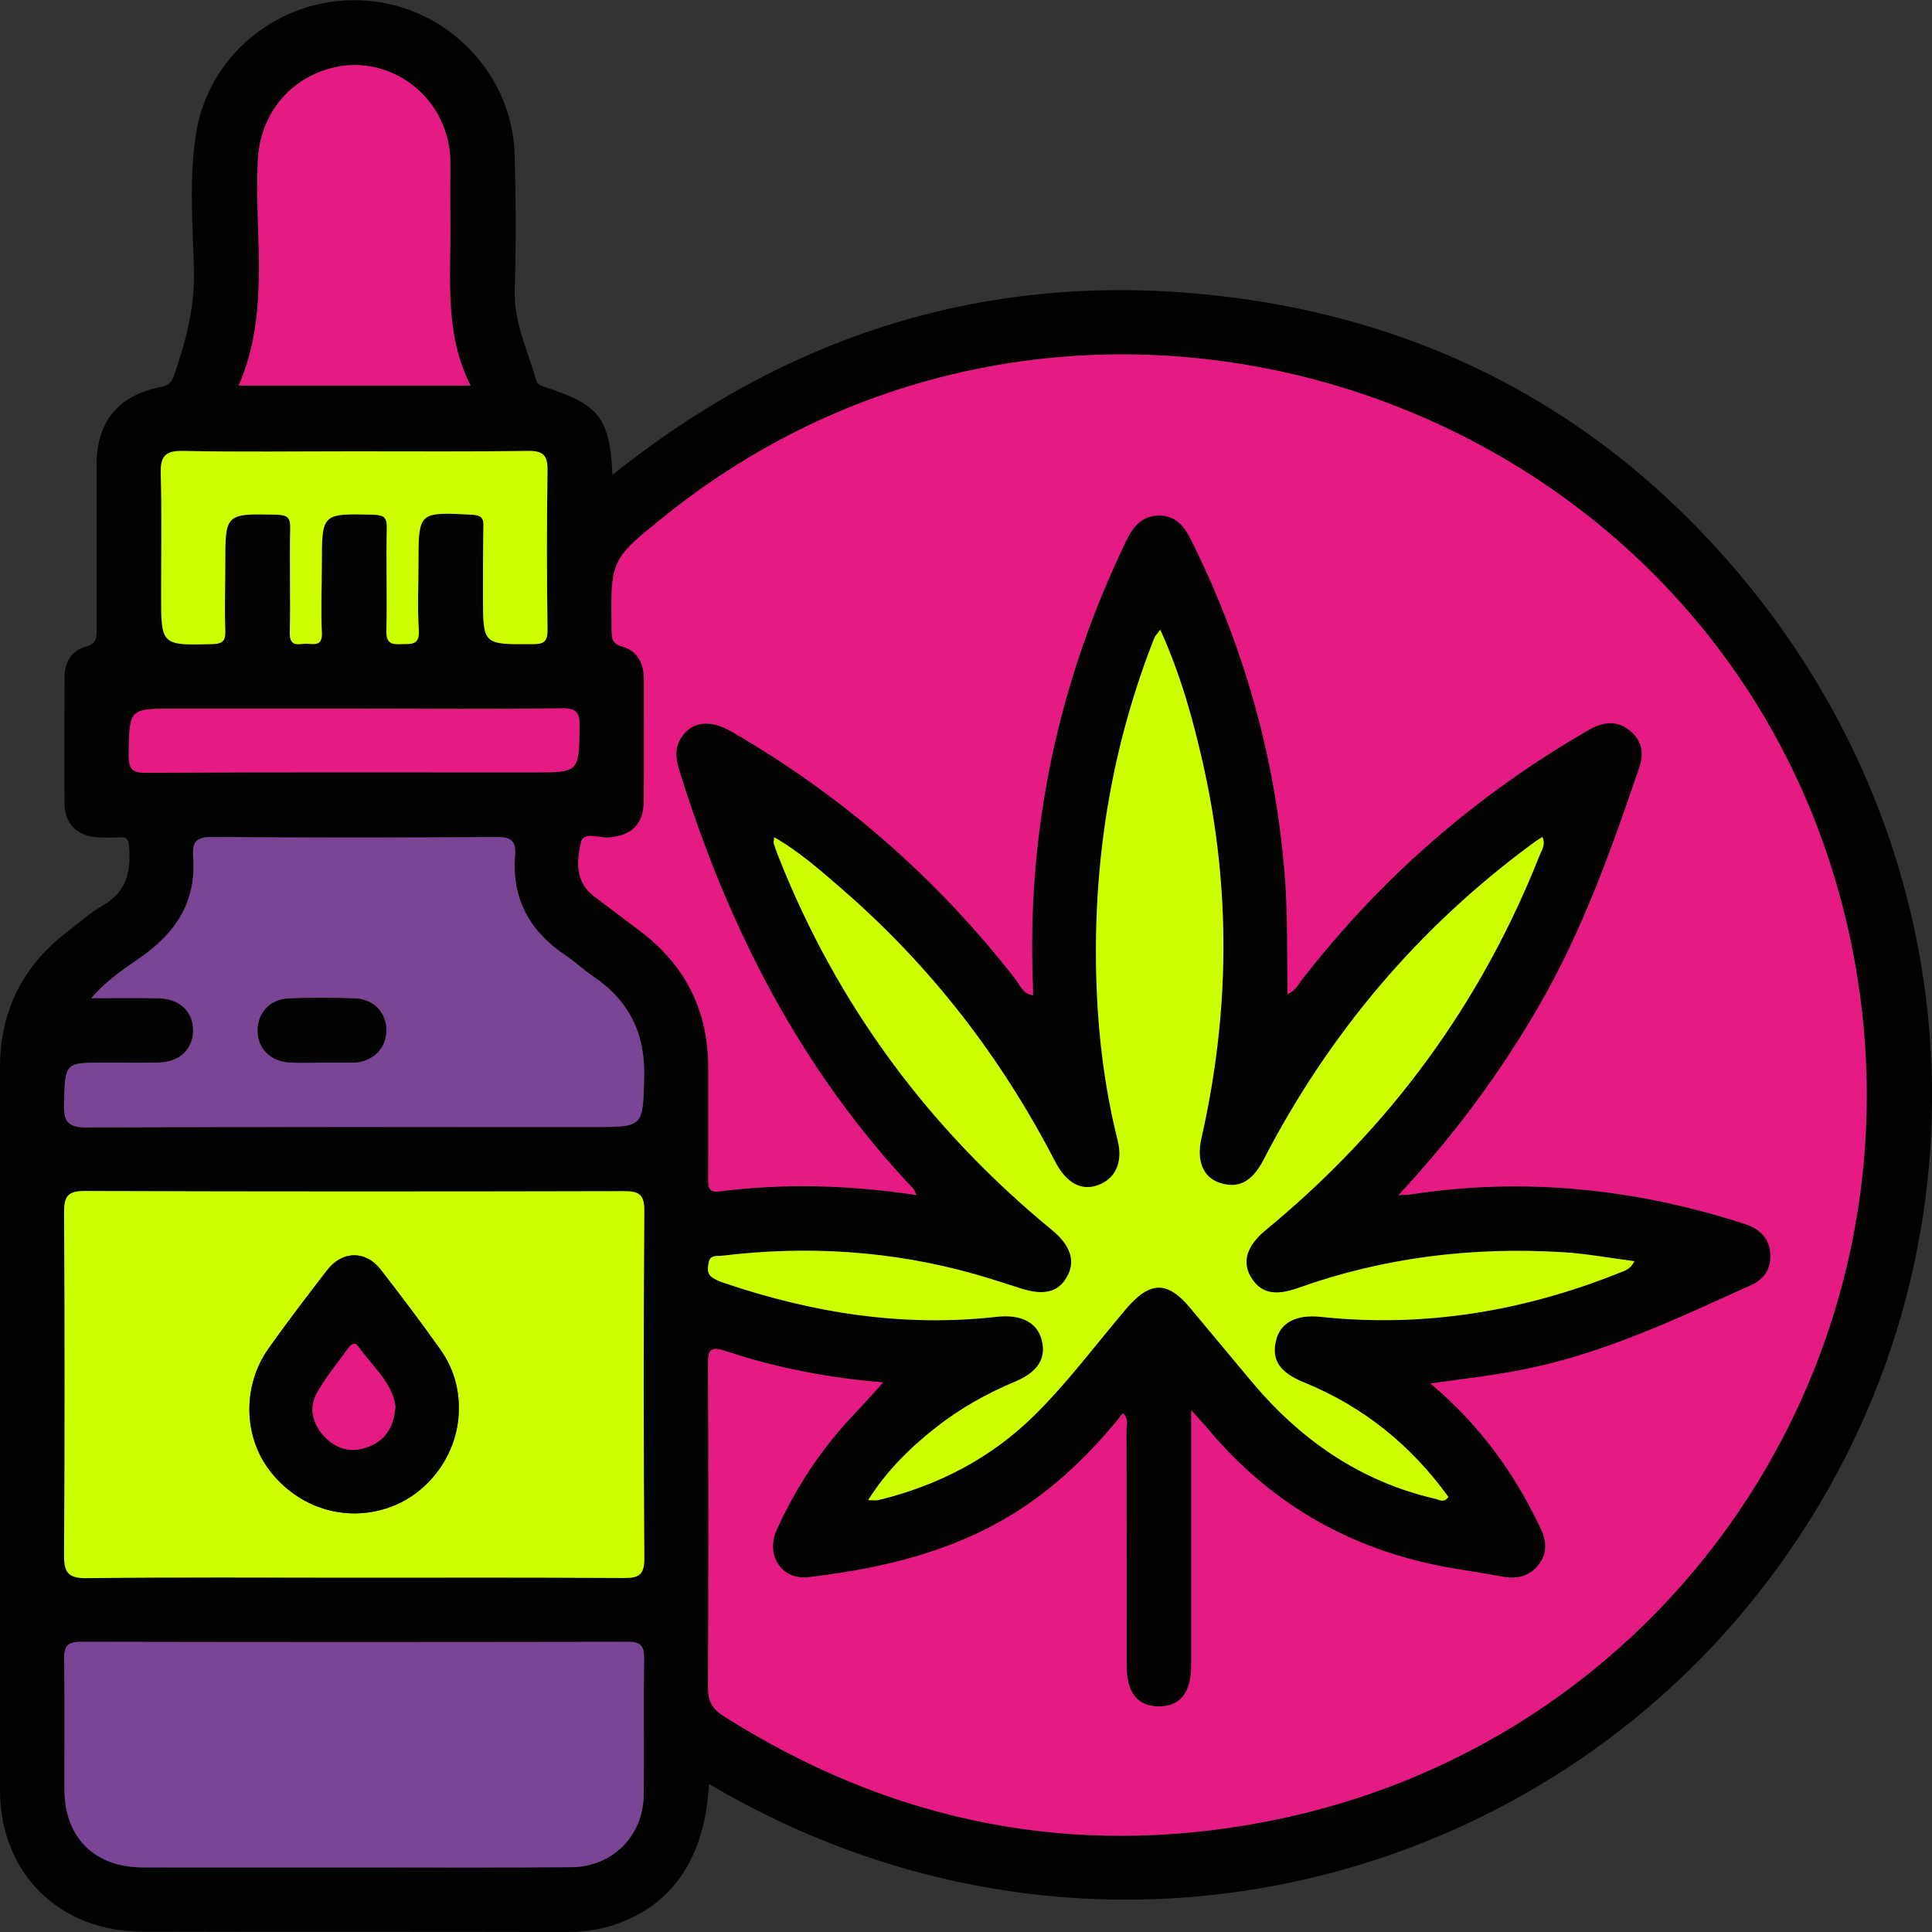
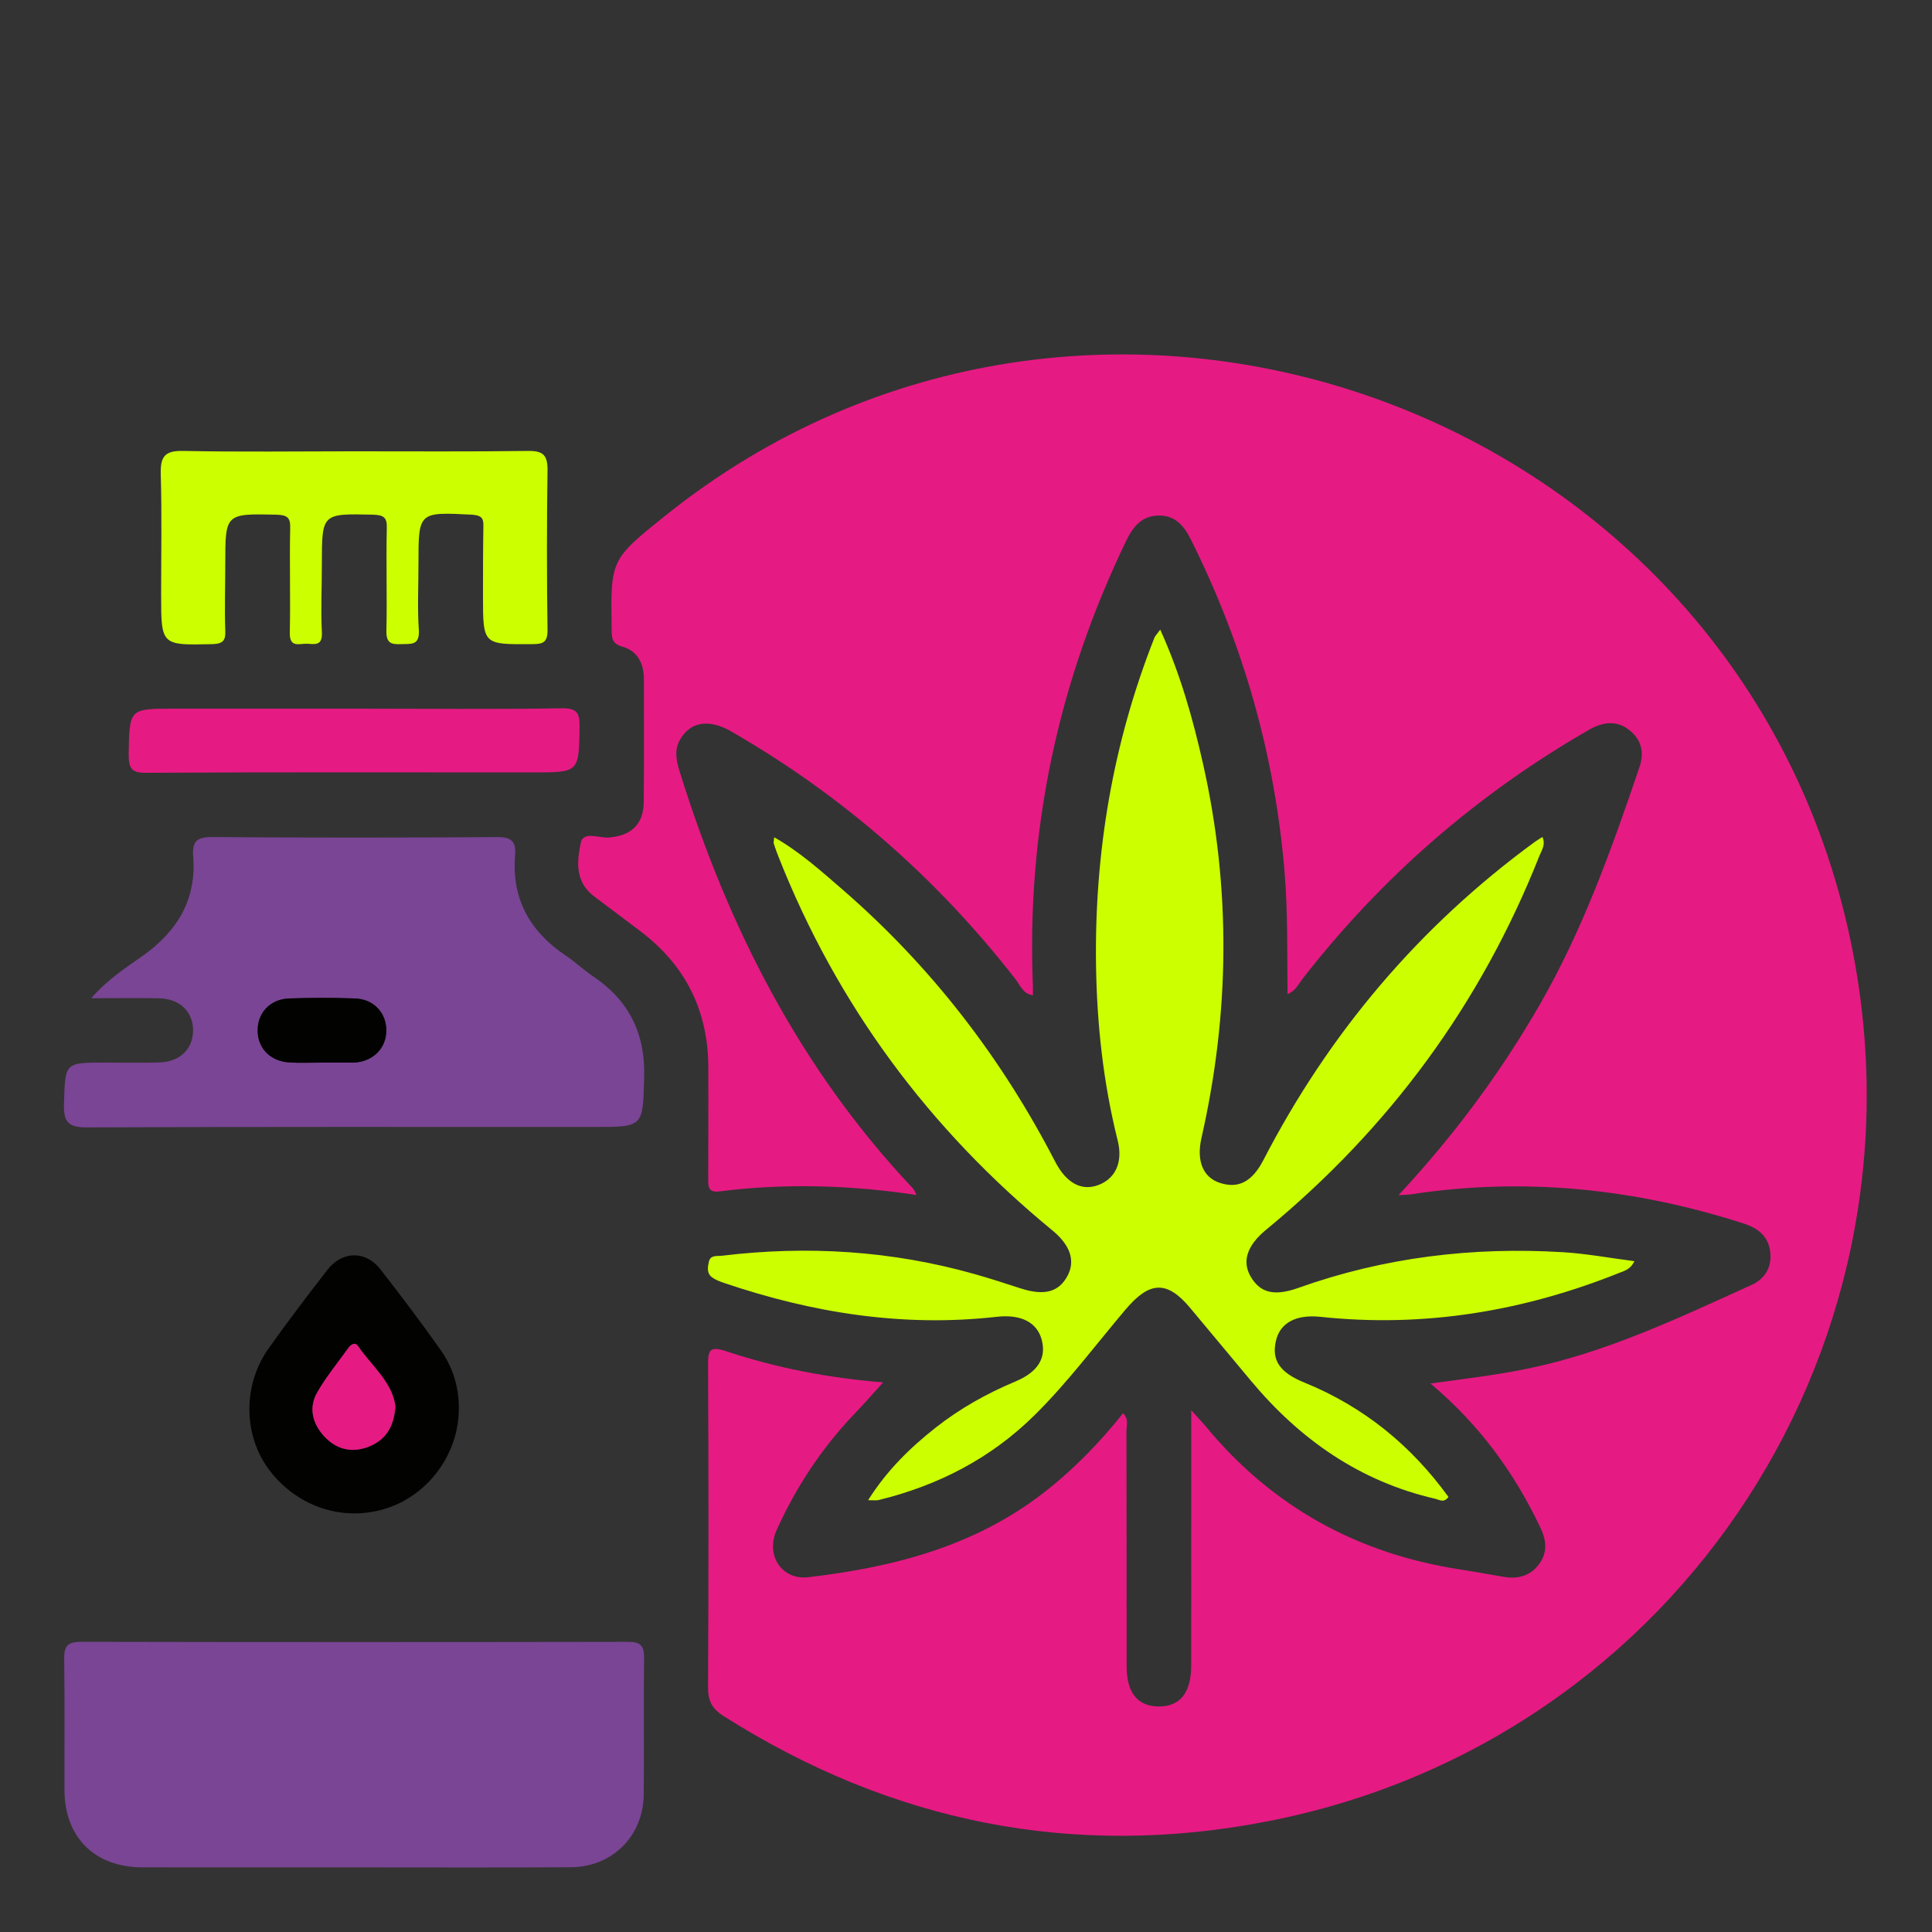
<svg xmlns="http://www.w3.org/2000/svg" version="1.1" id="Layer_1" x="0px" y="0px" viewBox="0 0 50 50" enable-background="new 0 0 50 50" xml:space="preserve">
  <rect x="0" y="0" width="50" height="50" fill="#333333" stroke="none" />
  <g>
-     <path fill="#020201" d="M45.32,15.23c-3.62-4.48-8.37-7.04-14.12-7.61c-5.73-0.57-10.84,1.06-15.35,4.67   c-0.07-1.48-0.34-1.82-1.77-2.28c-0.12-0.04-0.18-0.08-0.21-0.19c-0.22-0.76-0.57-1.48-0.55-2.31c0.04-1.16,0.03-2.33,0-3.49   c-0.05-2.09-1.72-3.83-3.8-4C7.41-0.16,5.47,1.28,5.09,3.36C4.88,4.56,4.99,5.79,5.02,7C5.04,7.96,4.81,8.84,4.5,9.73   c-0.07,0.19-0.16,0.25-0.36,0.29c-1.09,0.22-1.64,0.9-1.64,2.01v4.22c0,0.23,0.02,0.41-0.29,0.49c-0.37,0.1-0.54,0.41-0.54,0.8   c0,1.09-0.01,2.18,0,3.28c0.01,0.51,0.34,0.82,0.86,0.85c0.19,0.01,0.38,0.01,0.57,0c0.19-0.02,0.23,0.07,0.24,0.24   c0.05,0.62-0.05,1.16-0.66,1.51c-0.33,0.19-0.62,0.45-0.92,0.68C0.59,24.99,0,26.16,0,27.63v18.7c0,2.14,1.53,3.66,3.68,3.66   c3.66,0.01,7.33,0,10.99,0.01c0.4,0,0.79-0.05,1.18-0.17c1.54-0.5,2.39-1.72,2.5-3.66c9.46,5.59,20.69,2.95,26.89-4.61   C51.54,33.89,51.61,23.04,45.32,15.23z M6.67,4.15c0.06-1.19,0.82-2.14,1.99-2.41c1.08-0.24,2.22,0.31,2.73,1.33   c0.18,0.36,0.27,0.75,0.27,1.15c-0.01,0.52-0.01,1.04,0,1.56c0.01,1.41-0.17,2.84,0.52,4.2h-6C7.01,8.07,6.58,6.09,6.67,4.15z    M4.74,11.67c1.47,0.03,2.95,0.01,4.42,0.01c1.51,0,3.02,0.01,4.53-0.01c0.36,0,0.48,0.11,0.48,0.48c-0.02,1.38-0.02,2.77,0,4.16   c0,0.31-0.11,0.36-0.39,0.36c-1.28,0.01-1.28,0.02-1.28-1.23c0-0.61,0-1.21,0.01-1.82c0.01-0.23-0.07-0.28-0.29-0.3   c-1.39-0.07-1.39-0.08-1.39,1.27c0,0.58-0.03,1.15,0.01,1.72c0.02,0.4-0.2,0.35-0.45,0.36s-0.4-0.01-0.39-0.35   c0.02-0.88-0.01-1.77,0.01-2.65c0.01-0.28-0.08-0.34-0.35-0.35c-1.33-0.03-1.33-0.04-1.33,1.28c0,0.59-0.03,1.18,0,1.76   c0.02,0.36-0.18,0.31-0.38,0.3c-0.2-0.01-0.46,0.12-0.45-0.29c0.02-0.9-0.01-1.8,0.01-2.7c0.01-0.28-0.08-0.34-0.35-0.35   c-1.33-0.03-1.33-0.03-1.33,1.28c0,0.57-0.02,1.14,0,1.72c0.01,0.25-0.05,0.34-0.33,0.35c-1.33,0.03-1.33,0.04-1.33-1.29   c0-1.04,0.02-2.08-0.01-3.12C4.15,11.81,4.27,11.66,4.74,11.67z M3.33,19.52c0.02-1.18,0.01-1.18,1.18-1.18h4.68   c1.79,0,3.58,0.02,5.36-0.01c0.37,0,0.45,0.11,0.45,0.46c-0.02,1.2,0,1.2-1.21,1.2c-3.33,0-6.65-0.01-9.98,0.01   C3.41,20.01,3.33,19.9,3.33,19.52z M16.66,46.45c-0.01,1.06-0.81,1.87-1.88,1.87c-1.88,0.02-3.75,0.01-5.63,0.01H3.69   c-1.24,0-2.02-0.78-2.02-2.01c0-1.13,0.01-2.26-0.01-3.38c0-0.34,0.09-0.45,0.44-0.45c4.72,0.01,9.44,0.01,14.15,0   c0.32,0,0.42,0.1,0.42,0.42C16.65,44.09,16.67,45.27,16.66,46.45z M16.67,40.33c0.01,0.43-0.14,0.51-0.53,0.51   c-2.32-0.02-4.65-0.01-6.97-0.01c-2.31,0-4.61-0.02-6.92,0.01c-0.5,0.01-0.6-0.15-0.59-0.61c0.02-2.95,0.02-5.9,0-8.84   c0-0.42,0.08-0.57,0.53-0.57c4.65,0.02,9.3,0.02,13.94,0.01c0.39,0,0.55,0.06,0.54,0.5C16.65,34.33,16.65,37.33,16.67,40.33z    M15.37,29.17c-4.37,0-8.74-0.01-13.11,0.01c-0.49,0-0.62-0.14-0.6-0.61c0.03-1.07,0.01-1.07,1.06-1.07c0.47,0,0.93,0.01,1.4,0   C4.66,27.48,5,27.15,5,26.67c0-0.48-0.34-0.82-0.88-0.83c-0.54-0.02-1.09-0.01-1.76-0.01c0.45-0.51,0.91-0.79,1.35-1.1   c0.88-0.64,1.38-1.45,1.29-2.56c-0.03-0.38,0.08-0.51,0.48-0.51c2.47,0.02,4.93,0.02,7.39,0c0.38,0,0.49,0.13,0.46,0.48   c-0.09,1.13,0.39,1.98,1.32,2.59c0.24,0.17,0.46,0.37,0.7,0.54c0.93,0.62,1.35,1.48,1.32,2.6C16.64,29.16,16.66,29.17,15.37,29.17z    M32.82,47.13c-5.04,0.99-9.75,0.04-14.09-2.72c-0.31-0.19-0.41-0.39-0.41-0.75c0.02-2.77,0.02-5.55,0-8.33   c0-0.39,0.04-0.5,0.48-0.36c1.31,0.44,2.67,0.69,4.06,0.81c-0.26,0.28-0.5,0.55-0.74,0.8c-0.85,0.89-1.52,1.9-2.02,3.01   c-0.3,0.66,0.13,1.31,0.82,1.23c2.19-0.26,4.29-0.8,6.09-2.19c0.77-0.59,1.44-1.29,2.05-2.06c0.16,0.16,0.09,0.32,0.09,0.47   c0.01,2.03,0,4.06,0.01,6.09c0,0.67,0.28,1.02,0.81,1.03c0.57,0.01,0.86-0.35,0.86-1.05V36.5c0.18,0.2,0.29,0.32,0.4,0.44   c1.71,2.07,3.91,3.27,6.56,3.68c0.37,0.06,0.75,0.13,1.12,0.19c0.38,0.06,0.7-0.03,0.93-0.34c0.21-0.3,0.18-0.61,0.02-0.93   c-0.67-1.41-1.56-2.66-2.84-3.74c0.89-0.12,1.69-0.21,2.47-0.37c2.06-0.42,3.94-1.32,5.83-2.17c0.35-0.16,0.53-0.45,0.49-0.84   c-0.03-0.41-0.3-0.63-0.68-0.75c-2.82-0.91-5.69-1.21-8.62-0.76c-0.07,0.01-0.14,0.01-0.32,0.02c1.45-1.56,2.64-3.17,3.65-4.92   c1.13-1.95,1.87-4.05,2.59-6.17c0.13-0.37,0.05-0.69-0.25-0.93c-0.34-0.28-0.7-0.23-1.06-0.02c-2.89,1.66-5.37,3.81-7.41,6.45   c-0.11,0.13-0.17,0.29-0.39,0.39c-0.01-1.08,0.01-2.12-0.08-3.17c-0.25-3.03-1.07-5.89-2.42-8.6c-0.17-0.35-0.4-0.62-0.82-0.62   c-0.44,0-0.67,0.28-0.85,0.65c-1.76,3.64-2.58,7.48-2.42,11.53v0.24c-0.26-0.04-0.33-0.26-0.44-0.41   c-2.04-2.62-4.49-4.76-7.36-6.42c-0.57-0.33-1.05-0.26-1.32,0.19c-0.17,0.28-0.11,0.56-0.02,0.85c1.25,4.03,3.12,7.7,6.04,10.79   c0.04,0.04,0.05,0.09,0.09,0.17c-1.72-0.26-3.41-0.31-5.1-0.1c-0.29,0.04-0.29-0.12-0.29-0.33v-2.86c0-1.47-0.58-2.65-1.76-3.54   c-0.33-0.25-0.66-0.5-0.99-0.75c-0.1-0.07-0.2-0.14-0.29-0.23c-0.41-0.37-0.35-0.88-0.26-1.31c0.07-0.31,0.48-0.11,0.73-0.14   c0.58-0.04,0.89-0.33,0.9-0.92c0.01-1.05,0-2.11,0-3.17c0-0.41-0.16-0.74-0.55-0.85c-0.29-0.07-0.28-0.23-0.28-0.45   c-0.03-1.8-0.03-1.8,1.38-2.93C28.15,4.57,44.7,10.34,47.82,24C50.24,34.62,43.5,45.05,32.82,47.13z M27.24,31.84   c-3.19-2.62-5.57-5.82-7.09-9.67c-0.04-0.11-0.09-0.22-0.12-0.34c-0.01-0.03,0-0.06,0.01-0.16c0.66,0.38,1.21,0.87,1.76,1.34   c2.29,1.99,4.11,4.35,5.51,7.05c0.28,0.55,0.67,0.77,1.1,0.61c0.45-0.16,0.66-0.58,0.52-1.16c-0.38-1.48-0.54-3-0.56-4.52   c-0.05-2.92,0.43-5.76,1.51-8.49c0.02-0.04,0.06-0.08,0.15-0.2c0.52,1.16,0.84,2.3,1.1,3.47c0.73,3.23,0.7,6.45-0.04,9.68   c-0.13,0.6,0.05,1.02,0.48,1.16c0.48,0.16,0.84-0.03,1.12-0.58c1.71-3.3,4.04-6.05,7.03-8.24c0.05-0.04,0.11-0.07,0.2-0.13   c0.09,0.2-0.03,0.35-0.08,0.49c-1.52,3.84-3.89,7.06-7.08,9.68c-0.48,0.4-0.62,0.81-0.4,1.2c0.25,0.43,0.61,0.53,1.24,0.3   c2.22-0.79,4.51-1.07,6.85-0.92c0.6,0.03,1.19,0.15,1.85,0.23c-0.1,0.21-0.26,0.25-0.39,0.3c-2.49,1-5.06,1.42-7.73,1.14   c-0.64-0.07-1.05,0.15-1.16,0.62c-0.12,0.5,0.1,0.82,0.74,1.08c1.53,0.63,2.76,1.63,3.72,2.96c-0.12,0.16-0.23,0.07-0.33,0.05   c-1.96-0.45-3.51-1.54-4.78-3.06c-0.52-0.62-1.04-1.25-1.56-1.87c-0.61-0.73-1.06-0.71-1.68,0.03c-0.77,0.91-1.49,1.87-2.34,2.72   c-1.14,1.13-2.51,1.83-4.05,2.21c-0.07,0.02-0.14,0-0.27,0c0.48-0.76,1.08-1.35,1.75-1.87c0.63-0.5,1.32-0.89,2.06-1.2   c0.59-0.24,0.8-0.6,0.68-1.06c-0.11-0.46-0.53-0.68-1.17-0.61c-2.42,0.27-4.76-0.1-7.05-0.88c-0.11-0.04-0.23-0.08-0.33-0.15   c-0.12-0.1-0.09-0.26-0.06-0.39c0.04-0.19,0.21-0.15,0.34-0.16c2.21-0.27,4.39-0.13,6.53,0.47c0.4,0.12,0.8,0.25,1.2,0.37   c0.61,0.2,0.99,0.1,1.21-0.33C27.84,32.62,27.69,32.22,27.24,31.84z" />
    <path fill="#E61A83" d="M15,18.79c-0.02,1.2,0,1.2-1.21,1.2c-3.33,0-6.65-0.01-9.98,0.01c-0.4,0.01-0.48-0.1-0.48-0.48   c0.02-1.18,0.01-1.18,1.18-1.18h4.68c1.79,0,3.58,0.02,5.36-0.01C14.92,18.33,15,18.44,15,18.79z" />
    <path fill="#CCFF00" d="M14.17,12.15c-0.02,1.38-0.02,2.77,0,4.16c0,0.31-0.11,0.36-0.39,0.36c-1.28,0.01-1.28,0.02-1.28-1.23   c0-0.61,0-1.21,0.01-1.82c0.01-0.23-0.07-0.28-0.29-0.3c-1.39-0.07-1.39-0.08-1.39,1.27c0,0.58-0.03,1.15,0.01,1.72   c0.02,0.4-0.2,0.35-0.45,0.36s-0.4-0.01-0.39-0.35c0.02-0.88-0.01-1.77,0.01-2.65c0.01-0.28-0.08-0.34-0.35-0.35   c-1.33-0.03-1.33-0.04-1.33,1.28c0,0.59-0.03,1.18,0,1.76c0.02,0.36-0.18,0.31-0.38,0.3c-0.2-0.01-0.46,0.12-0.45-0.29   c0.02-0.9-0.01-1.8,0.01-2.7c0.01-0.28-0.08-0.34-0.35-0.35c-1.33-0.03-1.33-0.03-1.33,1.28c0,0.57-0.02,1.14,0,1.72   c0.01,0.25-0.05,0.34-0.33,0.35c-1.33,0.03-1.33,0.04-1.33-1.29c0-1.04,0.02-2.08-0.01-3.12c-0.01-0.45,0.11-0.6,0.58-0.59   c1.47,0.03,2.95,0.01,4.42,0.01c1.51,0,3.02,0.01,4.53-0.01C14.05,11.67,14.17,11.78,14.17,12.15z" />
    <path fill="#E61A83" d="M36.193,30.931c1.45-1.559,2.641-3.17,3.649-4.919c1.123-1.949,1.872-4.051,2.59-6.168   c0.127-0.373,0.045-0.694-0.25-0.937c-0.339-0.279-0.702-0.226-1.064-0.017c-2.893,1.665-5.364,3.814-7.413,6.448   c-0.101,0.13-0.167,0.297-0.384,0.391c-0.013-1.076,0.01-2.123-0.077-3.17c-0.252-3.026-1.07-5.886-2.425-8.598   c-0.174-0.348-0.398-0.619-0.818-0.619c-0.44,0-0.672,0.275-0.852,0.647c-1.759,3.645-2.584,7.484-2.418,11.532   c0.003,0.068,0,0.136,0,0.236c-0.258-0.037-0.327-0.255-0.44-0.402c-2.037-2.622-4.488-4.768-7.366-6.425   c-0.57-0.328-1.048-0.255-1.315,0.193c-0.167,0.28-0.111,0.554-0.019,0.849c1.252,4.024,3.122,7.701,6.042,10.791   c0.033,0.035,0.046,0.088,0.084,0.163c-1.711-0.257-3.402-0.308-5.094-0.093c-0.297,0.038-0.295-0.121-0.294-0.332   c0.005-0.955,0.002-1.909,0.002-2.864c0-1.47-0.584-2.65-1.757-3.537c-0.332-0.251-0.666-0.5-0.998-0.751   c-0.097-0.073-0.197-0.143-0.287-0.224c-0.412-0.371-0.35-0.881-0.258-1.315c0.066-0.31,0.475-0.114,0.726-0.135   c0.579-0.048,0.897-0.337,0.903-0.921c0.011-1.059,0.002-2.117,0.004-3.176c0-0.407-0.164-0.733-0.558-0.843   c-0.282-0.079-0.274-0.238-0.277-0.454c-0.028-1.796-0.03-1.796,1.382-2.93c10.935-8.778,27.493-3.015,30.607,10.652   c2.418,10.615-4.316,21.043-15.001,23.13c-5.037,0.984-9.748,0.033-14.09-2.721c-0.303-0.192-0.405-0.396-0.403-0.747   c0.014-2.777,0.015-5.554,0-8.331c-0.002-0.394,0.042-0.507,0.474-0.363c1.314,0.438,2.671,0.694,4.058,0.805   c-0.26,0.286-0.492,0.553-0.737,0.809c-0.849,0.885-1.514,1.895-2.018,3.009c-0.296,0.653,0.127,1.305,0.821,1.224   c2.193-0.258,4.292-0.794,6.085-2.184c0.771-0.598,1.445-1.29,2.058-2.059c0.157,0.157,0.087,0.32,0.087,0.462   c0.006,2.031,0.002,4.061,0.005,6.092c0.001,0.677,0.283,1.027,0.818,1.034c0.561,0.008,0.852-0.349,0.853-1.057   c0.001-1.996,0.001-3.992,0.001-5.988c0-0.167,0-0.335,0-0.622c0.184,0.205,0.296,0.323,0.4,0.448   c1.716,2.065,3.916,3.266,6.56,3.674c0.377,0.058,0.752,0.128,1.128,0.191c0.372,0.063,0.694-0.025,0.921-0.339   c0.217-0.3,0.181-0.611,0.028-0.933c-0.67-1.411-1.563-2.654-2.846-3.732c0.891-0.121,1.688-0.217,2.474-0.376   c2.059-0.417,3.935-1.314,5.827-2.171c0.352-0.159,0.531-0.449,0.495-0.835c-0.038-0.412-0.304-0.634-0.685-0.757   c-2.818-0.906-5.688-1.207-8.624-0.755C36.438,30.922,36.368,30.92,36.193,30.931z" />
    <path fill="#CCFF00" d="M30.027,16.295c0.525,1.161,0.845,2.308,1.107,3.471c0.728,3.23,0.692,6.459-0.04,9.684   c-0.136,0.599,0.043,1.024,0.479,1.164c0.476,0.154,0.832-0.03,1.122-0.589c1.702-3.291,4.031-6.046,7.024-8.236   c0.054-0.04,0.113-0.073,0.199-0.128c0.09,0.202-0.024,0.351-0.079,0.49c-1.519,3.839-3.891,7.056-7.076,9.678   c-0.483,0.398-0.626,0.808-0.399,1.203c0.243,0.424,0.606,0.523,1.233,0.3c2.22-0.792,4.511-1.068,6.854-0.925   c0.598,0.036,1.192,0.148,1.847,0.232c-0.102,0.215-0.257,0.249-0.388,0.302c-2.486,0.996-5.057,1.423-7.732,1.139   c-0.634-0.068-1.05,0.152-1.157,0.621c-0.115,0.501,0.095,0.819,0.737,1.08c1.533,0.624,2.761,1.625,3.728,2.96   c-0.12,0.163-0.233,0.073-0.339,0.048c-1.955-0.45-3.504-1.534-4.774-3.056c-0.522-0.626-1.045-1.251-1.566-1.877   c-0.603-0.726-1.055-0.701-1.676,0.032c-0.773,0.913-1.488,1.875-2.34,2.72c-1.139,1.131-2.507,1.836-4.055,2.214   c-0.063,0.015-0.133,0.002-0.269,0.002c0.484-0.768,1.084-1.354,1.749-1.878c0.63-0.496,1.323-0.883,2.064-1.194   c0.586-0.246,0.798-0.607,0.683-1.065c-0.116-0.462-0.533-0.68-1.17-0.608c-2.422,0.273-4.764-0.1-7.055-0.877   c-0.114-0.039-0.233-0.084-0.325-0.157c-0.124-0.099-0.097-0.257-0.068-0.389c0.04-0.185,0.21-0.142,0.341-0.158   c2.21-0.267,4.392-0.131,6.538,0.475c0.4,0.113,0.795,0.242,1.19,0.37c0.616,0.199,0.994,0.097,1.219-0.336   c0.201-0.387,0.059-0.79-0.397-1.164c-3.187-2.618-5.57-5.827-7.088-9.669c-0.045-0.113-0.086-0.227-0.123-0.342   c-0.009-0.029,0.003-0.066,0.011-0.164c0.664,0.379,1.208,0.869,1.757,1.344c2.295,1.988,4.118,4.349,5.511,7.045   c0.288,0.558,0.678,0.77,1.106,0.617c0.445-0.159,0.661-0.58,0.515-1.161c-0.373-1.488-0.537-3.007-0.56-4.527   c-0.043-2.918,0.435-5.76,1.513-8.486C29.898,16.455,29.937,16.419,30.027,16.295z" />
-     <path fill="#CCFF00" d="M9.168,40.83c-2.306,0-4.613-0.016-6.919,0.013c-0.496,0.006-0.594-0.153-0.591-0.612   c0.019-2.948,0.017-5.896,0.001-8.844c-0.002-0.412,0.078-0.565,0.533-0.564c4.647,0.017,9.295,0.014,13.943,0.004   c0.381-0.001,0.543,0.062,0.54,0.503c-0.021,3-0.02,6,0,9c0.003,0.432-0.145,0.511-0.534,0.509   C13.816,40.822,11.492,40.83,9.168,40.83z M11.874,36.494c0.014-0.573-0.149-1.103-0.475-1.564c-0.5-0.706-1.022-1.397-1.553-2.08   c-0.381-0.49-0.989-0.482-1.372,0.014c-0.519,0.671-1.034,1.345-1.524,2.037c-0.678,0.957-0.653,2.269,0.033,3.16   c0.739,0.96,1.943,1.339,3.059,0.962C11.105,38.664,11.862,37.618,11.874,36.494z" />
    <path fill="#7A4595" d="M9.154,48.328c-1.822,0-3.643,0.002-5.465-0.001c-1.24-0.002-2.018-0.775-2.021-2.008   c-0.003-1.128,0.01-2.255-0.007-3.383c-0.005-0.336,0.09-0.447,0.437-0.446c4.719,0.01,9.437,0.009,14.156,0.001   c0.318-0.001,0.419,0.097,0.415,0.415c-0.016,1.179,0.003,2.359-0.009,3.539c-0.011,1.07-0.814,1.873-1.885,1.879   C12.902,48.336,11.028,48.328,9.154,48.328z" />
    <path fill="#7A4595" d="M2.361,25.834c0.45-0.513,0.912-0.797,1.346-1.107C4.593,24.093,5.087,23.278,5,22.169   c-0.03-0.378,0.079-0.509,0.482-0.506c2.464,0.019,4.927,0.017,7.391,0.001c0.375-0.002,0.485,0.122,0.457,0.477   c-0.091,1.129,0.389,1.973,1.316,2.593c0.244,0.163,0.46,0.37,0.704,0.534c0.927,0.623,1.351,1.478,1.321,2.602   c-0.034,1.295-0.008,1.296-1.3,1.296c-4.372,0-8.744-0.008-13.117,0.011c-0.485,0.002-0.613-0.135-0.598-0.607   c0.032-1.069,0.008-1.07,1.06-1.07c0.468,0,0.937,0.01,1.405-0.003c0.534-0.015,0.875-0.349,0.876-0.83   c0-0.481-0.341-0.817-0.874-0.831C3.575,25.823,3.026,25.834,2.361,25.834z M8.329,27.5c0.26,0,0.519,0,0.779,0   c0.035,0,0.069,0.001,0.104-0.003c0.462-0.048,0.776-0.375,0.785-0.815c0.009-0.461-0.316-0.823-0.805-0.842   c-0.571-0.022-1.143-0.022-1.714,0c-0.49,0.018-0.816,0.376-0.811,0.837c0.006,0.46,0.334,0.793,0.83,0.82   C7.775,27.512,8.052,27.499,8.329,27.5z" />
-     <path fill="#E61A83" d="M12.179,9.977c-2.041,0-3.994,0-6.002,0c0.829-1.904,0.402-3.884,0.496-5.823   C6.73,2.962,7.491,2.01,8.659,1.743c1.085-0.248,2.221,0.303,2.729,1.326c0.18,0.362,0.269,0.746,0.267,1.151   c-0.003,0.52-0.005,1.039,0,1.559C11.671,7.19,11.49,8.62,12.179,9.977z" />
    <path fill="#020201" d="M11.873,36.494c-0.011,1.124-0.769,2.17-1.832,2.529c-1.116,0.377-2.32-0.002-3.059-0.962   c-0.685-0.891-0.711-2.203-0.033-3.16c0.49-0.692,1.005-1.366,1.524-2.037c0.383-0.495,0.991-0.504,1.372-0.014   c0.531,0.683,1.054,1.373,1.553,2.08C11.725,35.391,11.887,35.92,11.873,36.494z M10.234,36.399   c-0.08-0.631-0.613-1.046-0.968-1.563c-0.078-0.114-0.186-0.04-0.252,0.052c-0.271,0.378-0.569,0.741-0.801,1.141   c-0.234,0.405-0.123,0.819,0.181,1.146c0.304,0.327,0.696,0.437,1.134,0.271C9.982,37.273,10.195,36.927,10.234,36.399z" />
    <path fill="#020201" d="M8.329,27.5c-0.277,0-0.555,0.012-0.831-0.003c-0.496-0.027-0.825-0.36-0.83-0.82   c-0.006-0.46,0.32-0.819,0.811-0.837c0.571-0.021,1.143-0.022,1.714,0c0.488,0.019,0.813,0.382,0.805,0.842   c-0.008,0.44-0.322,0.766-0.785,0.815C9.178,27.501,9.143,27.5,9.109,27.5C8.849,27.5,8.589,27.5,8.329,27.5z" />
    <path fill="#E61A83" d="M10.234,36.399c-0.039,0.529-0.252,0.874-0.707,1.047c-0.438,0.166-0.83,0.056-1.134-0.271   c-0.304-0.327-0.415-0.741-0.181-1.146c0.232-0.401,0.53-0.763,0.801-1.141c0.066-0.093,0.174-0.166,0.252-0.052   C9.621,35.353,10.154,35.767,10.234,36.399z" />
  </g>
</svg>